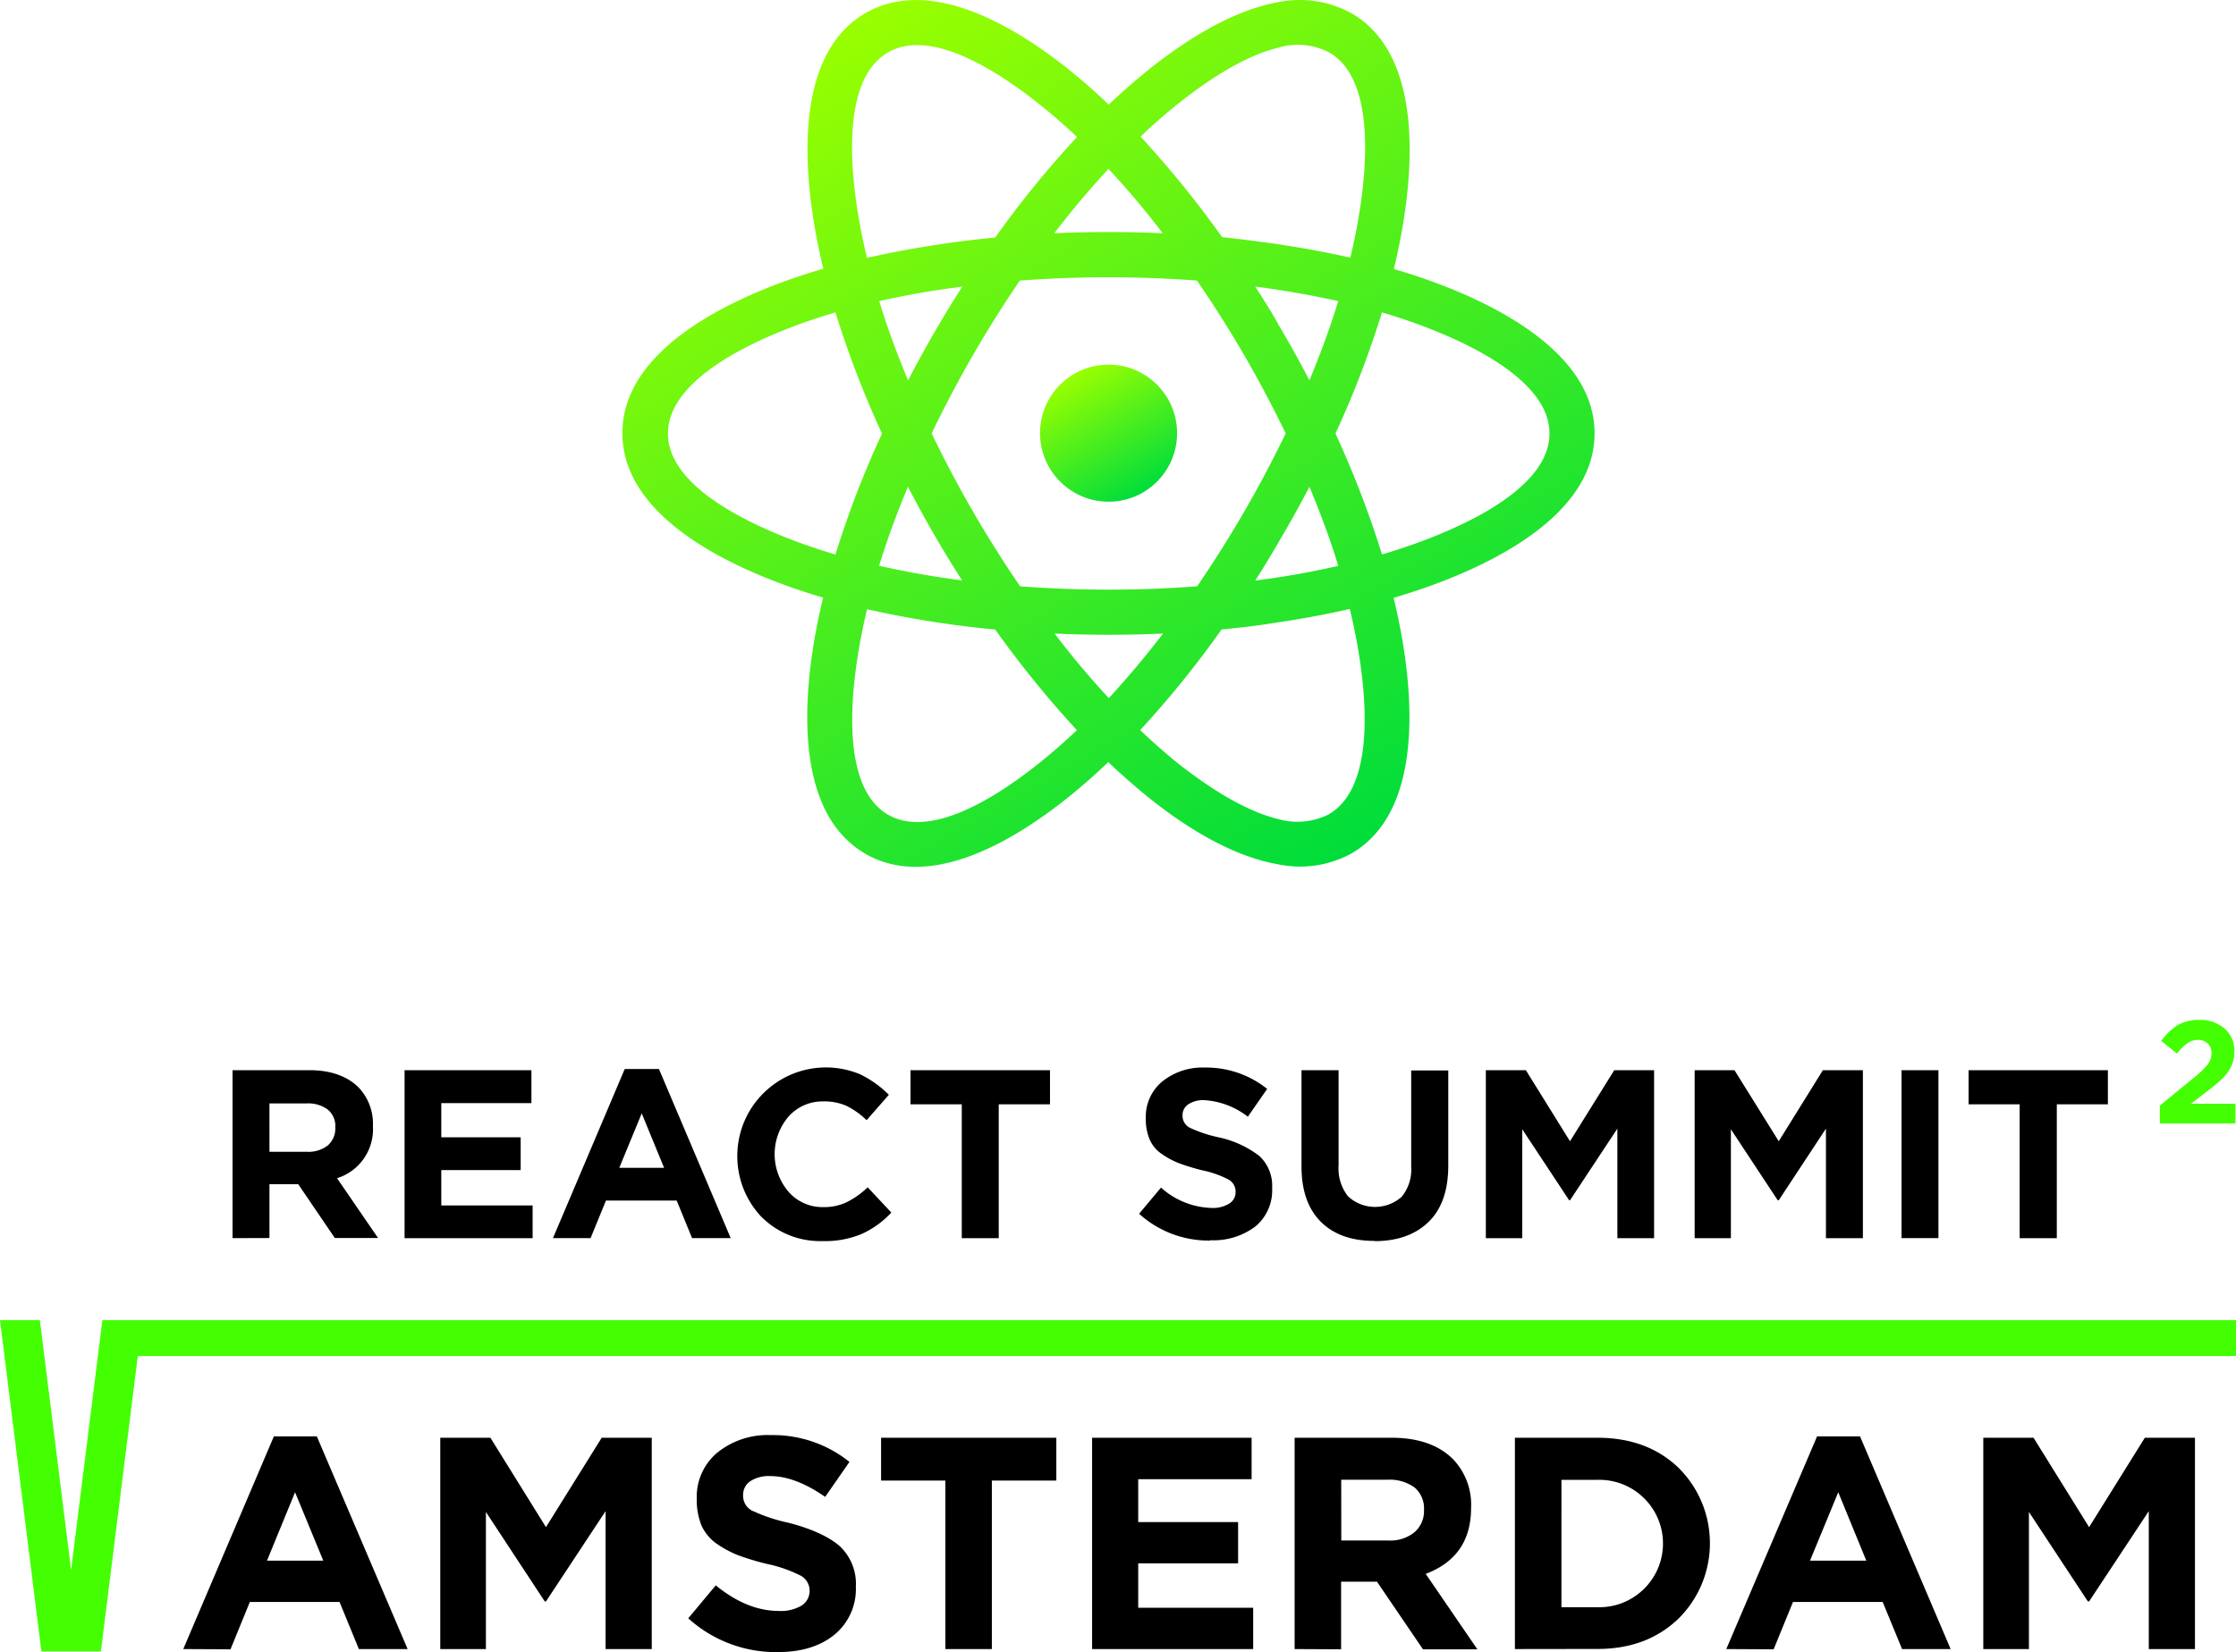
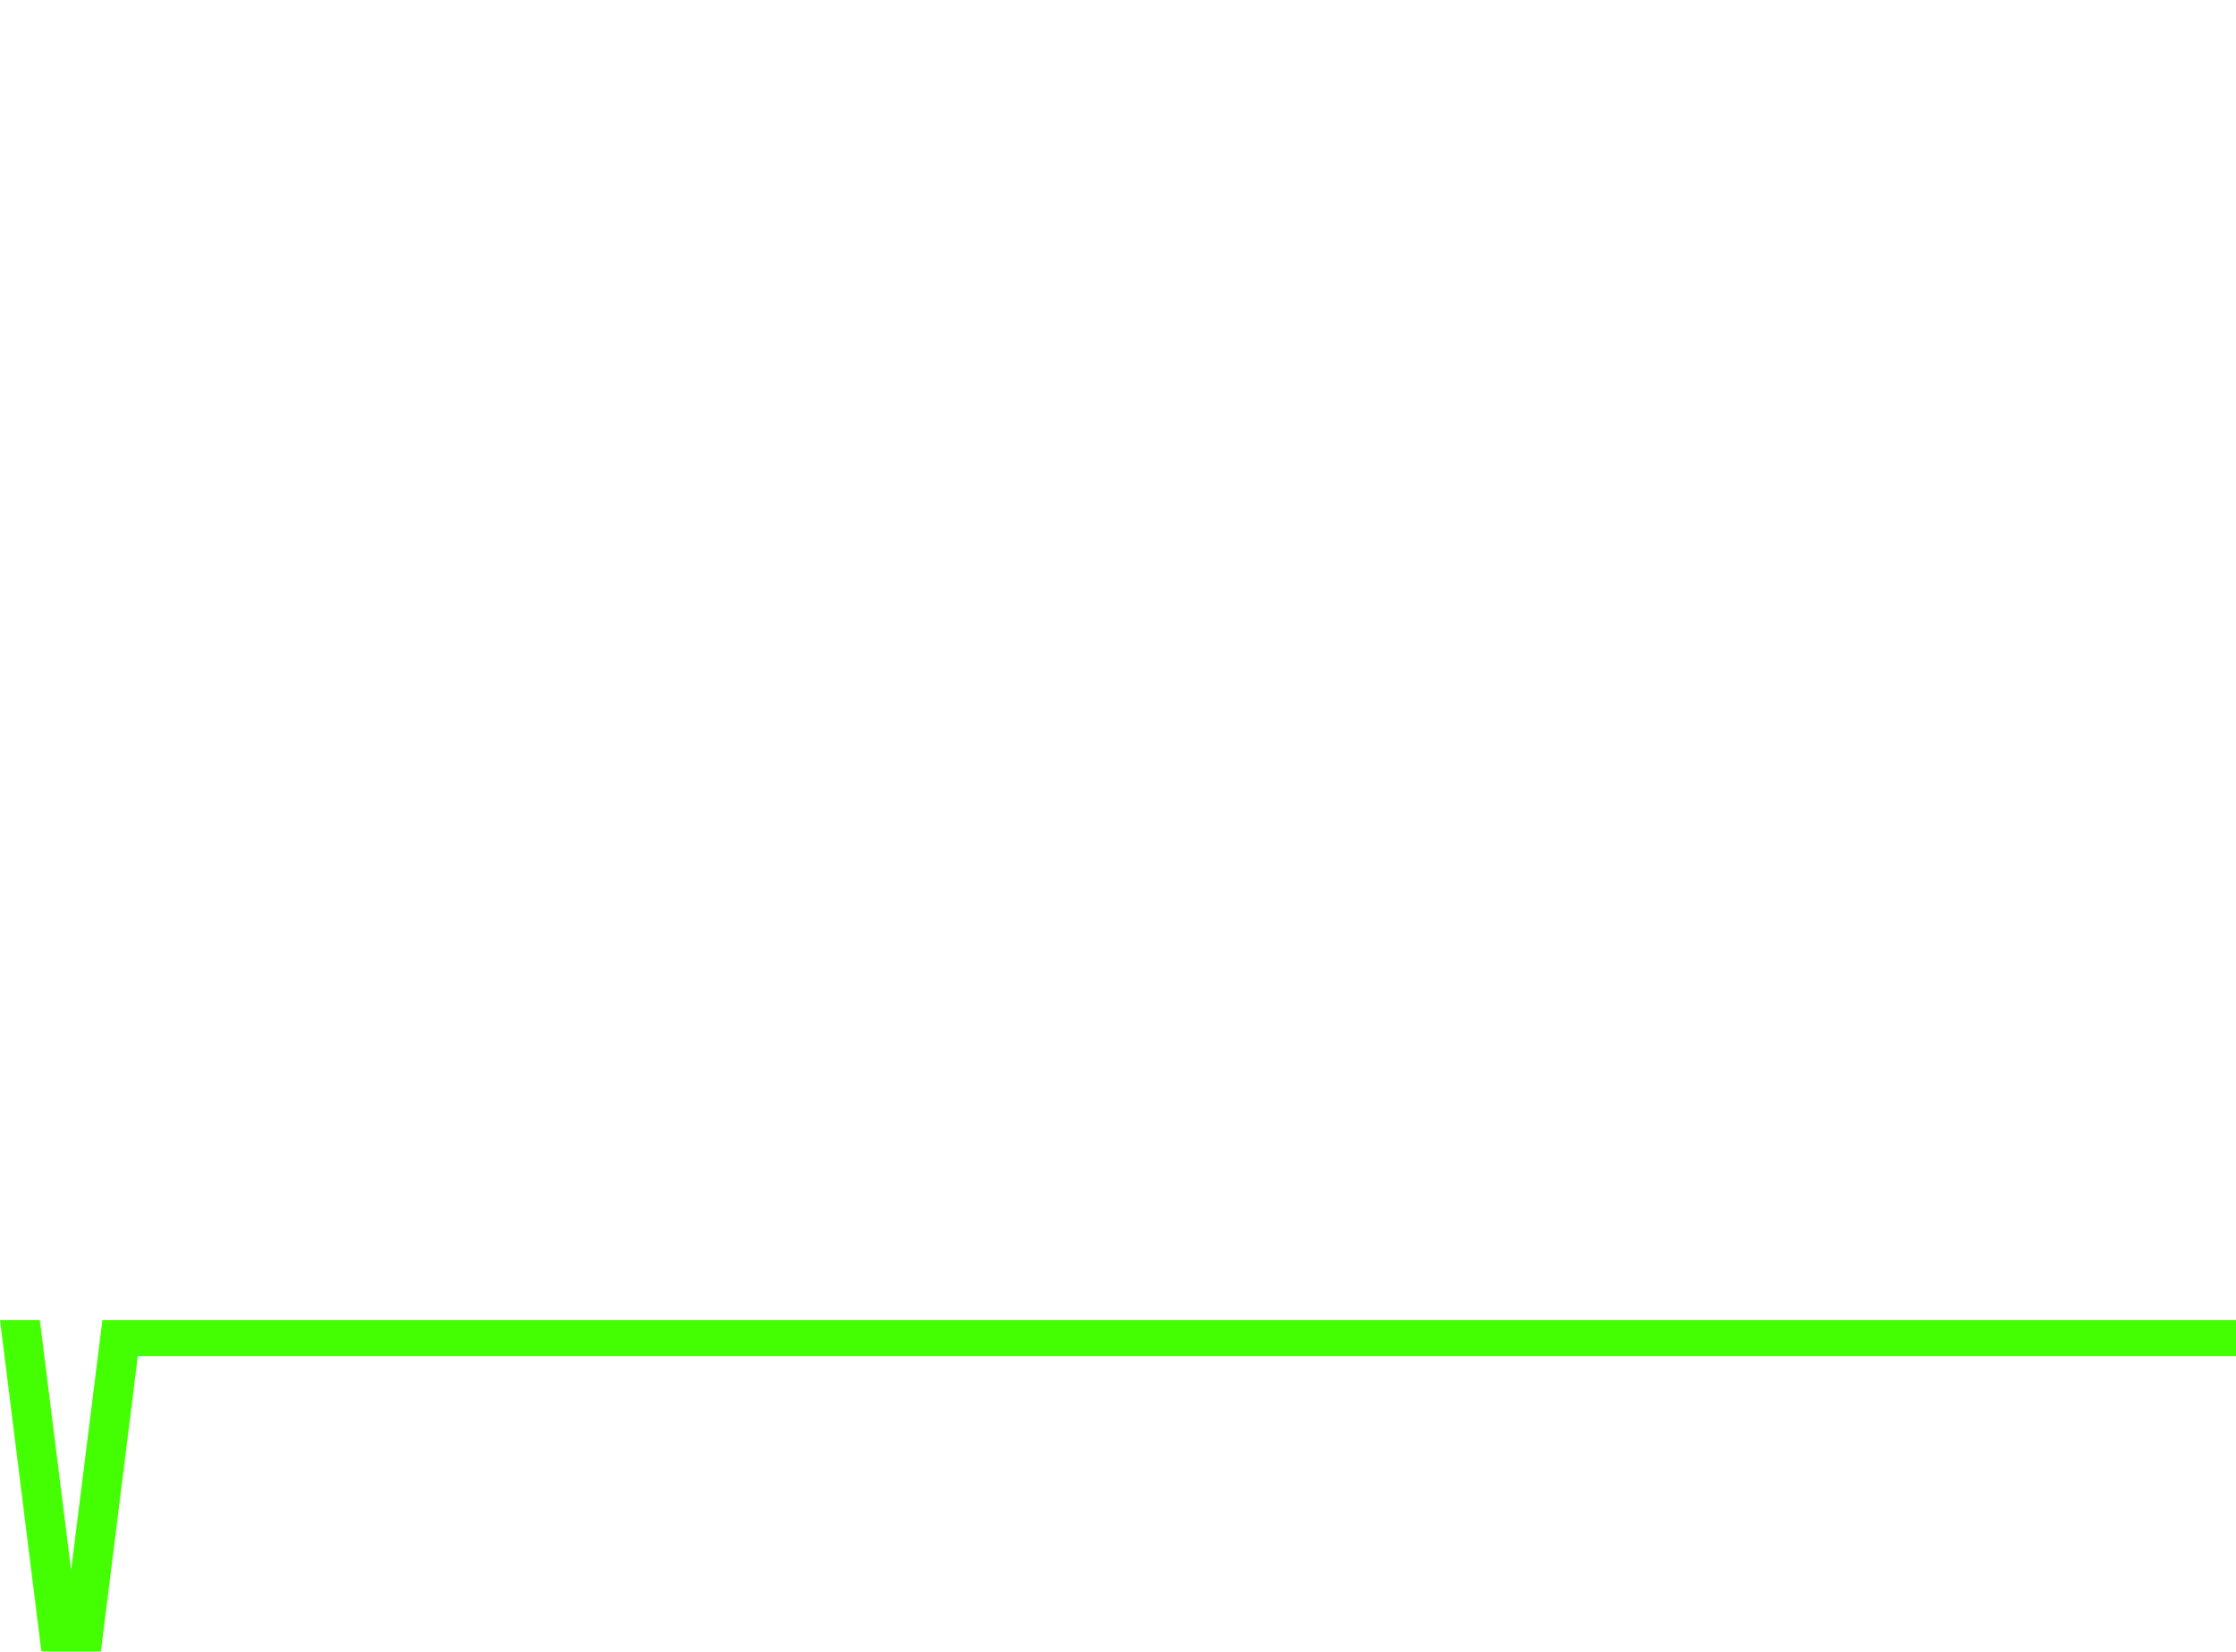
<svg xmlns="http://www.w3.org/2000/svg" xml:space="preserve" viewBox="0 0 373.84 276.214">
  <linearGradient id="a" x1="568.779" x2="649.932" y1="2849.041" y2="2989.598" gradientTransform="translate(-424.03 -2846.88)" gradientUnits="userSpaceOnUse">
    <stop offset="0" style="stop-color:#9f0" />
    <stop offset="1" style="stop-color:#00dd3b" />
  </linearGradient>
-   <path fill="url(#a)" fill-rule="evenodd" d="M144.952 43.068c-2.228-9.018-5.6-29.07 3.537-34.316 9.101-5.21 24.756 7.71 31.581 14.146a167 167 0 0 0-13.686 16.822 170 170 0 0 0-21.431 3.395zM176.262 39a151 151 0 0 1 9.065-10.763A135 135 0 0 1 194.392 39a202 202 0 0 0-18.13 0m-5.729 7.911c9.849-.74 19.74-.74 29.589 0a191 191 0 0 1 13.545 22.94c.436.872.872 1.745 1.285 2.593a77 77 0 0 1-1.285 2.629 196 196 0 0 1-13.521 22.952c-9.849.74-19.74.74-29.589 0a195.4 195.4 0 0 1-14.794-25.569 197 197 0 0 1 14.759-25.569zm43.134 43.9c1.851-3.1 3.607-6.26 5.258-9.431 1.886 4.539 3.537 8.947 4.821 13.227a138 138 0 0 1-10.079 1.922c-1.25.2-2.523.365-3.808.542a180 180 0 0 0 3.808-6.224zm-66.664-40.47a143 143 0 0 1 13.887-2.417 190 190 0 0 0-9.065 15.679c-1.886-4.539-3.537-8.983-4.821-13.25v-.012zm43.617 71.733a167 167 0 0 0 13.616-16.834c3.206-.307 6.307-.672 9.336-1.179a151 151 0 0 0 12.095-2.252c2.228 9.054 5.6 29.106-3.537 34.352a11.7 11.7 0 0 1-8.464.766c-4.857-1.179-10.61-4.48-16.881-9.431a107 107 0 0 1-6.13-5.411zm-38.819-40.706c2.758 5.352 5.8 10.61 9.065 15.679a158 158 0 0 1-13.887-2.452c1.309-4.268 2.936-8.712 4.822-13.227m-6.837 20.488a170 170 0 0 0 21.431 3.395 172 172 0 0 0 13.651 16.822c-6.743 6.425-22.398 19.38-31.546 14.146-9.136-5.246-5.729-25.298-3.537-34.352zm-33.291-29.365c0-10.527 19.074-17.683 28.009-20.253a165 165 0 0 0 7.78 20.253 162.5 162.5 0 0 0-7.78 20.217c-8.935-2.628-28.009-9.725-28.009-20.217m25.935 27.491c-3.1 12.684-6.036 35.153 7.073 42.757 13.109 7.568 31.169-6.26 40.611-15.325a117 117 0 0 0 6.708 5.894c7.615 6.118 15.03 10.02 21.596 11.175 4.191.898 8.565.268 12.331-1.78 13.109-7.568 10.173-30.072 7.073-42.757 12.566-3.666 33.597-12.378 33.597-27.491s-21.019-23.836-33.562-27.479c3.1-12.684 6.036-35.188-7.073-42.757A18 18 0 0 0 213.667.368c-10.515 1.886-21.573 10.704-28.292 17.129-9.431-9.054-27.502-22.846-40.647-15.325-13.109 7.533-10.173 30.072-7.073 42.757-12.566 3.631-33.597 12.342-33.597 27.491s21.031 23.824 33.562 27.491zm76.059-45.881c-1.179-2.087-2.499-4.173-3.808-6.189 1.309.165 2.558.342 3.808.542 3.537.542 6.873 1.179 10.079 1.886-1.309 4.267-2.935 8.712-4.821 13.25a168 168 0 0 0-5.258-9.431zM190.679 22.85c4.892-4.715 14.594-12.814 22.987-14.865a11.4 11.4 0 0 1 8.558.778c9.136 5.246 5.729 25.298 3.537 34.316-3.843-.872-7.886-1.615-12.095-2.252-3.03-.436-6.13-.837-9.336-1.179a172 172 0 0 0-13.651-16.822zm40.376 69.847a165 165 0 0 0-7.78-20.217 163 163 0 0 0 7.78-20.253c8.936 2.629 28.009 9.725 28.009 20.253s-19.074 17.6-28.009 20.217m-54.734 13.226c6.036.271 12.06.271 18.131 0a160 160 0 0 1-9.065 10.798 144 144 0 0 1-9.066-10.798" clip-rule="evenodd" />
  <linearGradient id="b" x1="603.661" x2="615.124" y1="2909.41" y2="2929.258" gradientTransform="translate(-424.03 -2846.88)" gradientUnits="userSpaceOnUse">
    <stop offset="0" style="stop-color:#9f0" />
    <stop offset="1" style="stop-color:#00dd3b" />
  </linearGradient>
-   <path fill="url(#b)" fill-rule="evenodd" d="M185.375 83.879c6.328-.02 11.443-5.166 11.423-11.494s-5.166-11.442-11.494-11.423c-6.323.02-11.436 5.159-11.423 11.482.026 6.328 5.165 11.442 11.494 11.435" clip-rule="evenodd" />
-   <path d="M38.88 207.001v-28.08h12.84c3.57 0 6.32 1 8.2 2.85a8.8 8.8 0 0 1 2.43 6.51 8.57 8.57 0 0 1-6 8.7l6.86 10h-7.23l-6.12-9h-4.81v9zm6.17-14.44h6.26a5.23 5.23 0 0 0 3.52-1.08 3.79 3.79 0 0 0 1.23-3 3.55 3.55 0 0 0-1.29-3 5.55 5.55 0 0 0-3.57-1h-6.15zm22.59 14.45v-28.09h21.21v5.51H73.78v5.71h13.27v5.48H73.78v5.91h15.27v5.48zm24.81-.01 12-28.28h5.72l12 28.28h-6.46l-2.57-6.28h-11.83l-2.57 6.28zm11.09-11.76h7.49l-3.74-9.1zm33.91 12.25a13.83 13.83 0 0 1-10.29-4.2c-5.528-6.036-5.117-15.41.919-20.938a14.82 14.82 0 0 1 15.781-2.721 17.9 17.9 0 0 1 4.75 3.4l-3.72 4.25a13.3 13.3 0 0 0-3.37-2.4 9.2 9.2 0 0 0-3.86-.74 7.6 7.6 0 0 0-5.83 2.54 9.67 9.67 0 0 0 0 12.56 7.52 7.52 0 0 0 5.83 2.57 8.8 8.8 0 0 0 3.92-.83 14.2 14.2 0 0 0 3.49-2.48l3.95 4.22a15.3 15.3 0 0 1-5 3.6 16 16 0 0 1-6.58 1.17zm23.35-.48v-22.38h-8.57v-5.71h23.32v5.71h-8.57v22.38zm41.54.39a17.25 17.25 0 0 1-11.89-4.48l3.66-4.37a13.18 13.18 0 0 0 8.38 3.4 5.27 5.27 0 0 0 3-.71 2.23 2.23 0 0 0 1.09-2 2.31 2.31 0 0 0-1.11-2 17 17 0 0 0-4.55-1.6 36 36 0 0 1-3.89-1.2 13.6 13.6 0 0 1-2.83-1.54 5.57 5.57 0 0 1-2-2.43 8.7 8.7 0 0 1-.63-3.51 7.64 7.64 0 0 1 2.74-6.14 10.7 10.7 0 0 1 7.09-2.34 16.3 16.3 0 0 1 10.46 3.57l-3.23 4.65a13.2 13.2 0 0 0-7.29-2.77 4.5 4.5 0 0 0-2.69.71 2.17 2.17 0 0 0-.94 1.83 2.25 2.25 0 0 0 1.17 2.05c1.56.733 3.202 1.28 4.89 1.63a17 17 0 0 1 6.78 3.11 6.8 6.8 0 0 1 2.14 5.39 7.83 7.83 0 0 1-2.83 6.42 11.6 11.6 0 0 1-7.49 2.28zm27.44.06c-3.83 0-6.8-1.06-8.95-3.2s-3.23-5.22-3.23-9.28v-16.06h6.2v15.91a7.55 7.55 0 0 0 1.57 5.17 6.66 6.66 0 0 0 9 .06 7.2 7.2 0 0 0 1.57-5v-16.1h6.2v15.87c0 4.17-1.09 7.31-3.29 9.45s-5.2 3.22-9.06 3.22zm18.64-.45v-28.09h6.69l7.38 11.88 7.4-11.88h6.66v28.09h-6.14v-18.32l-7.92 11.98h-.14l-7.84-11.87v18.21zm34.91 0v-28.09h6.66l7.4 11.88 7.38-11.88h6.69v28.09h-6.18v-18.32l-7.89 11.98h-.17l-7.83-11.87v18.21zm34.59-28.09h6.17v28.08h-6.17zm19.75 28.09v-22.38h-8.54v-5.71h23.29v5.71h-8.54v22.38zm-307.03 68.69 15.15-35.56h7.18l15.18 35.56H60l-3.23-7.87h-15l-3.23 7.91zm14-14.78h9.41l-4.72-11.44zm28.97 14.78v-35.33h8.38l9.29 14.95 9.32-14.95h8.37v35.33h-7.72v-23.06l-9.97 15.1h-.2l-9.84-14.96v22.92zm56.46.51a21.85 21.85 0 0 1-15-5.65l4.6-5.51c3.49 2.85 7 4.28 10.58 4.28a6.8 6.8 0 0 0 3.74-.88 2.91 2.91 0 0 0 1.37-2.54 2.87 2.87 0 0 0-1.43-2.45 23 23 0 0 0-5.72-2 42 42 0 0 1-4.89-1.48 18 18 0 0 1-3.57-1.94 7.56 7.56 0 0 1-2.49-3.05 11.5 11.5 0 0 1-.77-4.42 9.64 9.64 0 0 1 3.46-7.73 13.4 13.4 0 0 1 8.92-2.91 20.4 20.4 0 0 1 13.15 4.48l-4.06 5.85c-3.32-2.31-6.4-3.48-9.18-3.48a5.7 5.7 0 0 0-3.37.88 2.74 2.74 0 0 0-1.17 2.31 2.79 2.79 0 0 0 1.46 2.57 28.5 28.5 0 0 0 6.15 2.05c3.86 1 6.69 2.31 8.52 3.88a8.62 8.62 0 0 1 2.72 6.82 9.84 9.84 0 0 1-3.57 8c-2.37 1.94-5.52 2.91-9.41 2.91zm27.99-.51v-28.17h-10.75v-7.16h29.3v7.16h-10.78v28.17zm24.53 0v-35.33h26.67v6.93H190.3v7.17H207v6.9h-16.7v7.42h19.22v6.91zm33.86 0v-35.33h16.18c4.49 0 7.92 1.2 10.32 3.6a11 11 0 0 1 3 8.16q0 8.13-7.58 11l8.63 12.61h-9.09l-7.69-11.3h-6v11.3zm7.8-18.15h7.89a6.4 6.4 0 0 0 4.37-1.4 4.67 4.67 0 0 0 1.57-3.71 4.57 4.57 0 0 0-1.6-3.77 7.14 7.14 0 0 0-4.52-1.28h-7.72zm29.03 18.15v-35.33h13.78q8.32 0 13.55 5c6.975 6.896 7.04 18.141.144 25.116l-.144.144c-3.52 3.37-8 5.05-13.52 5.05zm7.78-7h6c5.879.18 10.791-4.439 10.972-10.318s-4.439-10.791-10.318-10.972a10 10 0 0 0-.653 0h-6zm27.56 7 15.18-35.56h7.18l15.15 35.56h-8.12l-3.24-7.87h-15l-3.23 7.91zm14-14.78h9.41l-4.69-11.44zm28.97 14.78v-35.33h8.4l9.29 14.95 9.32-14.95h8.38v35.33h-7.72v-23.06l-9.98 15.1h-.2l-9.86-14.96v22.92z" />
-   <path fill="#43FF01" d="M361.11 187.831v-3l5.69-4.65a14.7 14.7 0 0 0 2.32-2.23 3.1 3.1 0 0 0 .63-1.86 2.2 2.2 0 0 0-.63-1.63 2.32 2.32 0 0 0-1.66-.6 3.05 3.05 0 0 0-1.72.54 9 9 0 0 0-1.77 1.74l-2.63-2.11a9.6 9.6 0 0 1 2.77-2.65 6.83 6.83 0 0 1 3.57-.86 6.07 6.07 0 0 1 4.26 1.46 4.83 4.83 0 0 1 1.63 3.85 5.9 5.9 0 0 1-.54 2.48 7.3 7.3 0 0 1-1.4 1.94 24 24 0 0 1-2.54 2.14l-2.77 2.14h7.43v3.3z" />
  <path fill="#43FF01" fill-rule="evenodd" d="M373.84 220.701H17.12l-5.23 41.81-5.23-41.81H0l6.92 55.39h9.95l6.17-49.37h350.8z" clip-rule="evenodd" />
</svg>